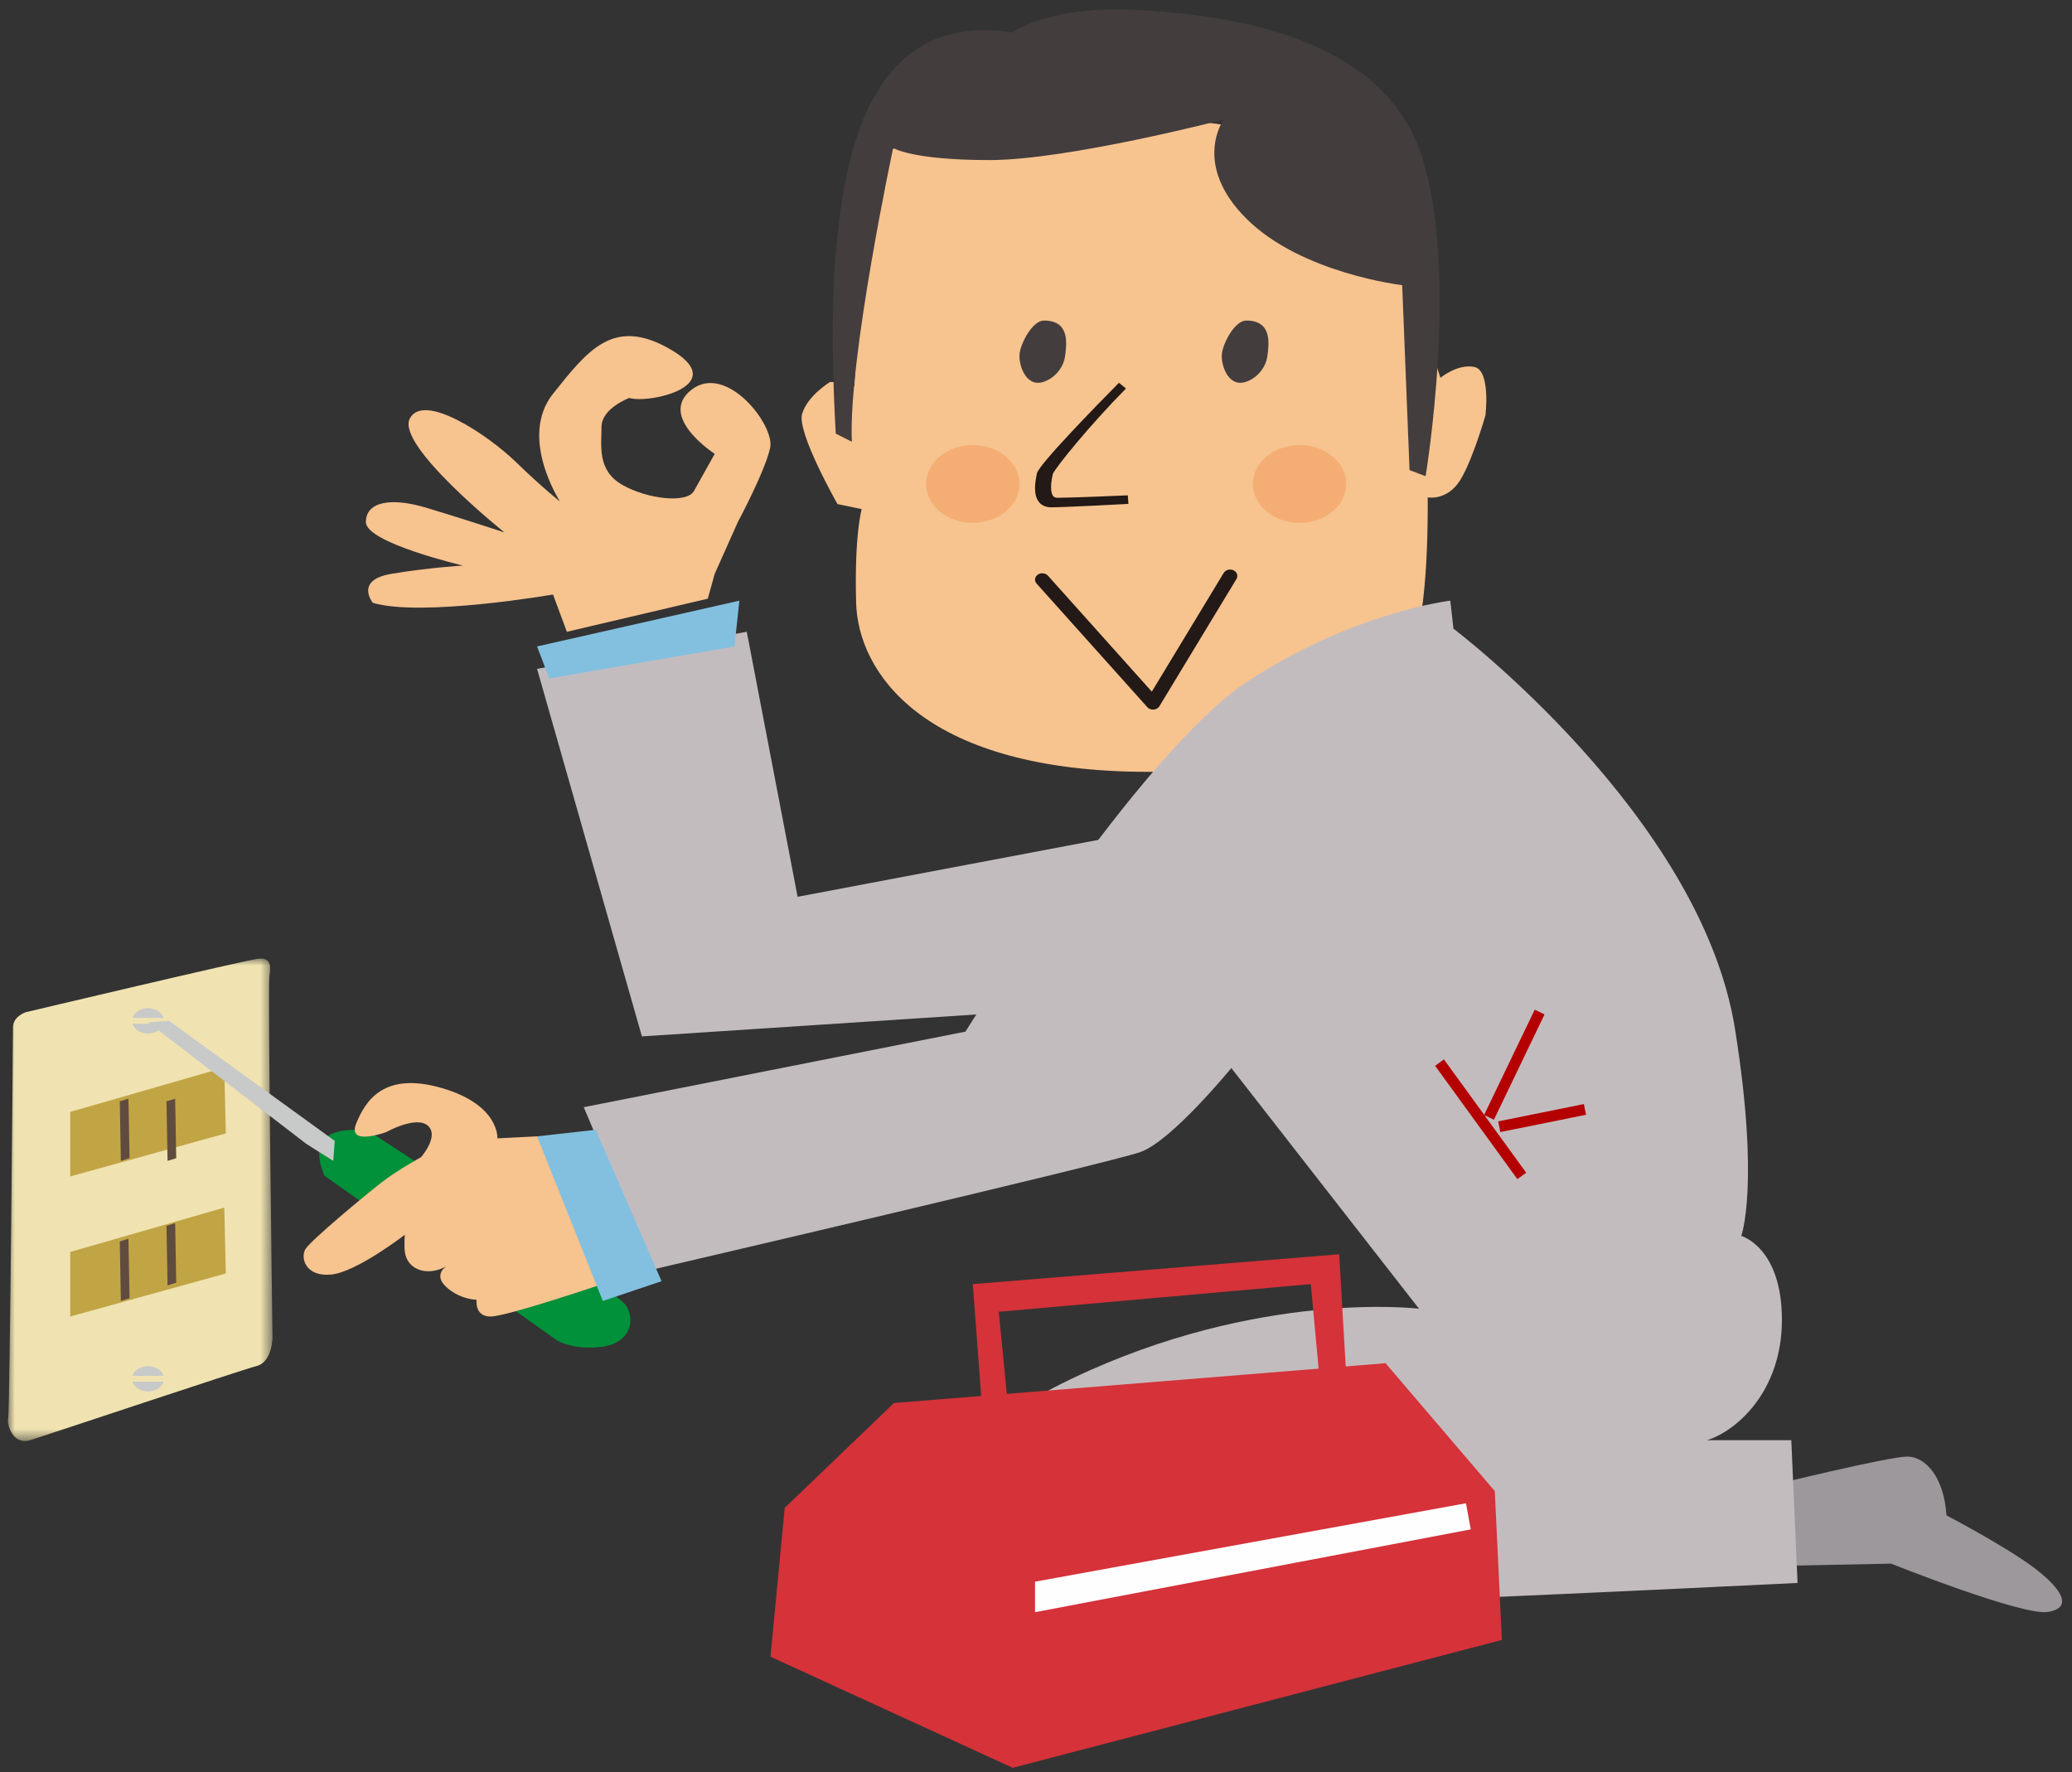
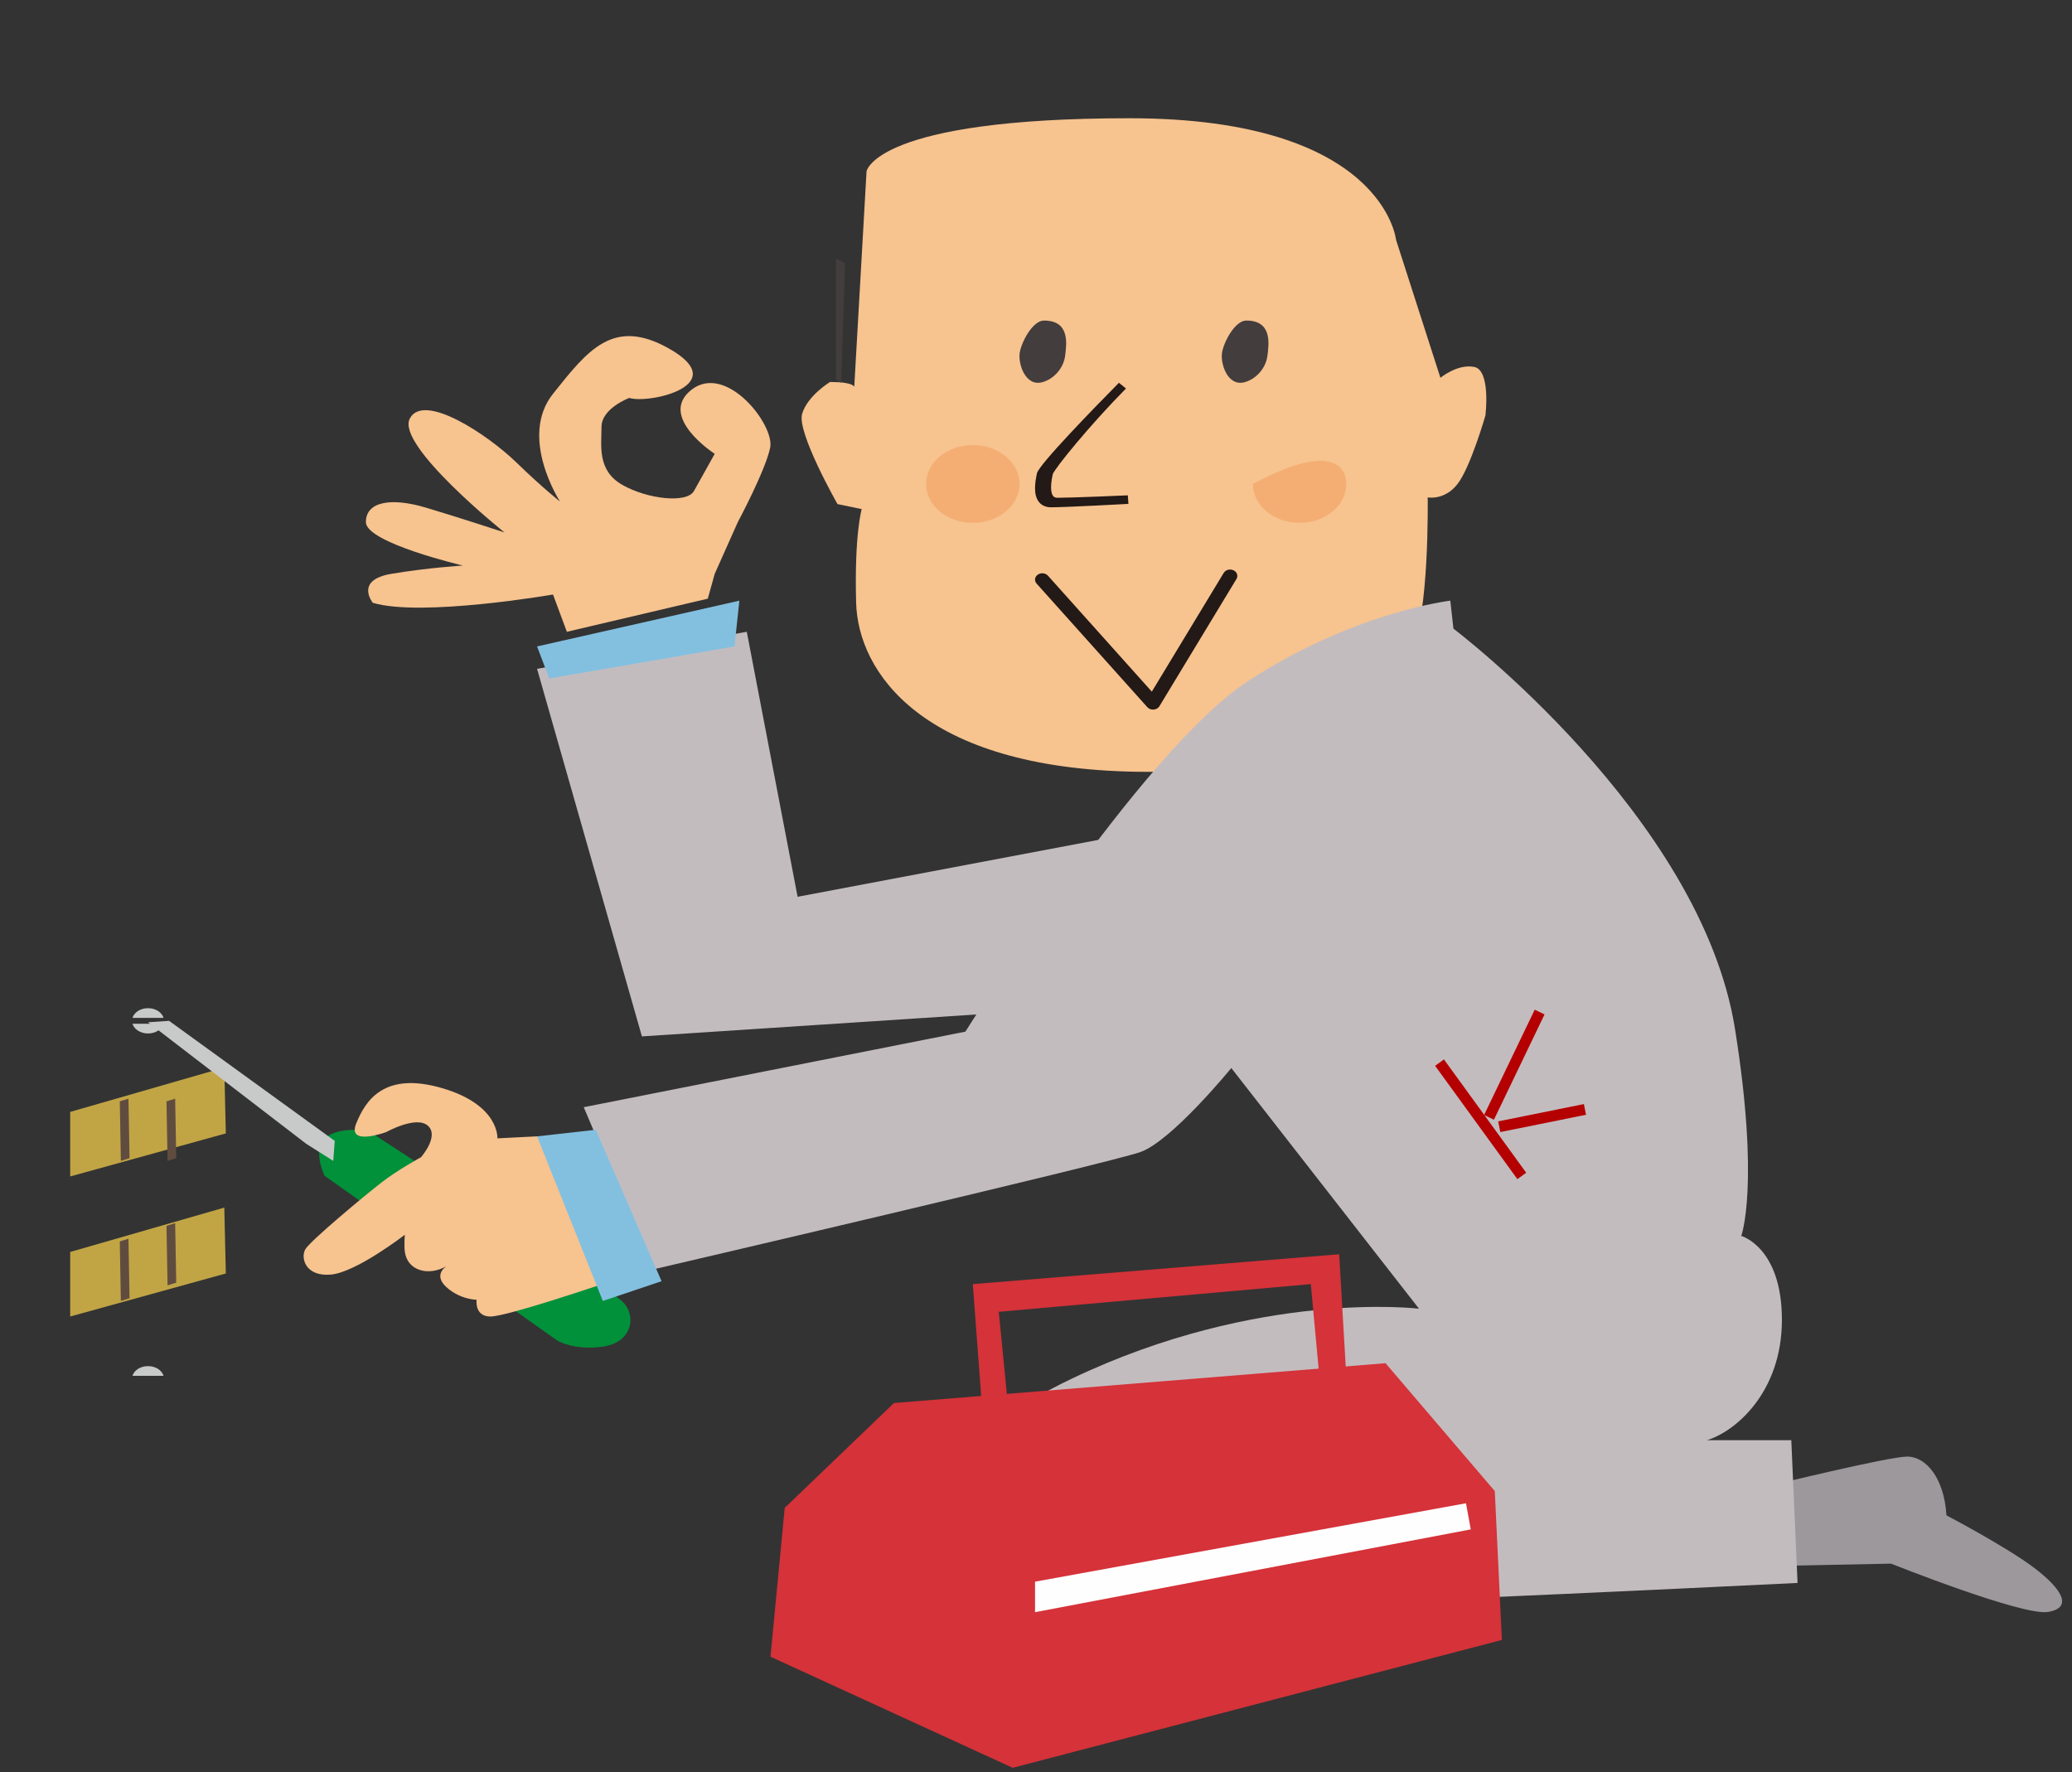
<svg xmlns="http://www.w3.org/2000/svg" xmlns:xlink="http://www.w3.org/1999/xlink" width="152px" height="130px" viewBox="0 0 152 130" version="1.1">
  <rect x="0" y="0" width="152" height="130" fill="#333333" stroke="none" />
  <title>parts-corporate</title>
  <desc>Created with Sketch.</desc>
  <defs>
    <polygon id="path-1" points="0 -2.02407412e-13 19.407 -2.02407412e-13 19.407 35.389 0 35.389" />
  </defs>
  <g id="Page-1" stroke="none" stroke-width="1" fill="none" fill-rule="evenodd">
    <g id="200221_about" transform="translate(-888, -2009)">
      <g id="parts-corporate" transform="translate(888.584, 2009.683)">
        <g id="Group-3" transform="translate(0, 69.637)">
          <mask id="mask-2" fill="white">
            <use xlink:href="#path-1" />
          </mask>
          <g id="Clip-2" />
-           <path d="M1.303,3.935 C1.303,3.935 17.423,0.112 18.357,0.011 C19.292,-0.089 19.292,0.514 19.174,1.319 C19.057,2.124 19.407,27.777 19.407,27.777 C19.407,27.777 19.407,29.588 18.24,29.889 C17.071,30.191 2.939,34.921 1.653,35.322 C0.369,35.725 -0.099,34.216 0.017,33.714 C0.136,33.211 0.369,5.846 0.369,5.042 C0.369,4.236 1.303,3.935 1.303,3.935" id="Fill-1" fill="#F0E3B1" mask="url(#mask-2)" />
        </g>
        <polygon id="Fill-4" fill="#C1A545" points="4.566 80.884 15.871 77.628 15.982 82.462 4.566 85.619" />
        <polygon id="Fill-6" fill="#604C3F" points="8.203 80.11 8.282 84.478 8.92 84.279 8.84 79.912" />
        <polygon id="Fill-8" fill="#604C3F" points="11.628 80.11 11.707 84.478 12.345 84.279 12.265 79.912" />
        <polygon id="Fill-10" fill="#C1A545" points="4.566 91.158 15.871 87.903 15.982 92.737 4.566 95.894" />
        <polygon id="Fill-12" fill="#604C3F" points="8.203 90.385 8.282 94.752 8.92 94.553 8.84 90.186" />
        <polygon id="Fill-14" fill="#604C3F" points="11.628 89.243 11.707 93.611 12.345 93.412 12.265 89.044" />
        <path d="M26.389,82.243 C26.389,82.243 44.334,93.874 45.213,94.933 C46.094,95.989 45.743,97.803 43.631,98.106 C41.52,98.407 40.289,97.653 40.289,97.653 L23.222,85.568 C23.222,85.568 22.344,83.754 23.222,82.848 C24.103,81.941 26.389,82.243 26.389,82.243" id="Fill-16" fill="#00913A" />
        <polygon id="Fill-18" fill="#C8C9C9" points="23.973 83.01 11.82 74.204 10.274 74.308 21.874 83.22 23.863 84.478" />
        <path d="M10.274,75.131 C10.838,75.131 11.289,74.823 11.416,74.418 L9.133,74.418 C9.26,74.823 9.71,75.131 10.274,75.131" id="Fill-20" fill="#C8C9C9" />
        <path d="M10.274,73.276 C9.71,73.276 9.26,73.583 9.133,73.989 L11.416,73.989 C11.289,73.583 10.838,73.276 10.274,73.276" id="Fill-22" fill="#C8C9C9" />
-         <path d="M10.274,101.387 C10.838,101.387 11.289,101.08 11.416,100.675 L9.133,100.675 C9.26,101.08 9.71,101.387 10.274,101.387" id="Fill-24" fill="#C8C9C9" />
        <path d="M10.274,99.533 C9.71,99.533 9.26,99.84 9.133,100.246 L11.416,100.246 C11.289,99.84 10.838,99.533 10.274,99.533" id="Fill-26" fill="#C8C9C9" />
        <path d="M129.168,108.325 C129.168,108.325 137.972,106.168 139.328,106.168 C140.683,106.168 142.037,107.708 142.207,110.481 C142.207,110.481 146.608,112.791 148.641,114.332 C150.673,115.872 151.519,117.259 149.657,117.566 C147.796,117.876 138.142,114.023 138.142,114.023 L130.353,114.178 L129,108.942 L129.168,108.325 Z" id="Fill-28" fill="#9D989B" />
        <path d="M62.083,27.707 L62.985,11.886 C62.985,11.886 63.61,7.991 82.269,7.991 C100.929,7.991 101.828,16.908 101.828,16.908 L105.084,27.032 C105.084,27.032 106.337,25.989 107.566,26.235 C108.795,26.48 108.386,29.794 108.386,29.794 C108.386,29.794 107.294,33.597 106.337,34.824 C105.381,36.051 104.151,35.805 104.151,35.805 C104.151,35.805 104.287,44.642 102.921,46.974 C101.554,49.304 98.687,56.177 82.843,55.932 C67.001,55.686 62.357,48.568 62.221,43.536 C62.083,38.507 62.63,36.665 62.63,36.665 L60.855,36.296 C60.855,36.296 57.85,31.021 58.26,29.67 C58.67,28.322 60.308,27.338 60.308,27.338 C62.083,27.338 62.083,27.707 62.083,27.707" id="Fill-30" fill="#F7C38F" />
        <path d="M70.237,74.996 C70.237,74.996 83.087,54.468 90.892,49.336 C98.695,44.203 105.809,43.381 105.809,43.381 L106.039,45.434 C106.039,45.434 124.196,59.154 126.693,74.791 C128.528,86.287 127.153,89.982 127.153,89.982 C127.153,89.982 130.135,90.804 130.135,96.141 C130.135,101.479 126.693,104.353 124.627,104.969 L130.824,104.969 L131.283,115.438 C131.283,115.438 77.35,118.107 74.597,117.492 C71.844,116.875 61.287,108.445 78.04,100.453 C91.808,93.884 103.512,95.321 103.512,95.321 L89.744,77.665 C89.744,77.665 85.384,83.004 83.087,83.824 C80.793,84.645 47.287,92.447 47.287,92.447 L42.239,80.539 L70.237,74.996 Z" id="Fill-32" fill="#C3BCBF" />
        <polygon id="Fill-34" fill="#C3BCBF" points="83.336 60.296 57.928 65.104 54.199 45.664 38.814 48.381 46.506 75.345 75.177 73.465" />
        <path d="M41.001,45.664 L39.984,42.93 C39.984,42.93 30.323,44.602 26.764,43.538 C26.764,43.538 25.408,41.869 28.121,41.413 C30.832,40.958 33.373,40.805 33.373,40.805 C33.373,40.805 26.257,39.137 26.257,37.618 C26.257,36.101 28.121,35.797 30.662,36.556 C33.205,37.315 36.424,38.377 36.424,38.377 C36.424,38.377 28.459,32.001 29.476,30.028 C30.493,28.055 35.237,31.242 37.271,33.217 C39.305,35.189 40.493,36.101 40.493,36.101 C40.493,36.101 37.441,31.394 39.984,28.206 C42.525,25.018 44.391,22.59 48.458,24.866 C53.217,27.531 47.102,28.966 45.576,28.51 C45.576,28.51 43.542,29.269 43.542,30.634 C43.542,32.001 43.204,33.823 45.068,34.886 C46.932,35.948 49.813,36.251 50.322,35.34 C50.83,34.431 51.847,32.609 51.847,32.609 C51.847,32.609 47.611,29.877 50.152,27.902 C52.694,25.929 56.254,30.483 55.916,32.153 C55.575,33.823 53.541,37.618 53.541,37.618 L51.847,41.413 L51.339,43.235 L41.001,45.664 Z" id="Fill-36" fill="#F7C38F" />
        <path d="M38.964,82.669 L35.905,82.824 C35.905,82.824 36.076,80.364 31.828,79.134 C27.581,77.902 26.223,80.055 25.542,81.746 C24.864,83.438 27.752,82.362 27.752,82.362 C27.752,82.362 29.959,81.132 30.81,81.901 C31.659,82.669 30.3,84.208 30.3,84.208 C30.3,84.208 28.601,85.131 27.412,86.054 C26.223,86.975 22.147,90.358 21.807,90.974 C21.466,91.588 21.807,92.972 23.676,92.82 C25.542,92.665 29.112,89.897 29.112,89.897 C29.112,89.897 29.052,90.644 29.112,91.127 C29.281,92.511 30.81,92.972 32.167,92.204 C32.167,92.204 31.151,92.82 32.167,93.741 C33.186,94.664 34.378,94.664 34.378,94.664 C34.378,94.664 34.206,95.894 35.396,95.894 C36.586,95.894 43.381,93.588 43.381,93.588 L38.964,82.669 Z" id="Fill-38" fill="#F7C38F" />
        <polygon id="Fill-40" fill="#433D3D" points="61.408 18.632 61.123 27.398 60.742 27.155 60.742 18.265" />
        <path d="M76.517,36.531 C76.167,36.531 75.874,36.414 75.672,36.189 C75.196,35.665 75.339,34.709 75.488,34.034 C75.629,33.396 79.739,29.18 81.5,27.398 L82.017,27.817 C79.307,30.563 76.815,33.651 76.646,34.098 C76.404,35.2 76.568,35.59 76.689,35.722 C76.737,35.772 76.815,35.833 76.999,35.833 C78.079,35.833 82.107,35.657 82.152,35.654 L82.195,36.281 C82.007,36.29 77.618,36.531 76.517,36.531" id="Fill-42" fill="#231916" />
        <path d="M84,51.372 C83.838,51.372 83.684,51.307 83.583,51.194 L75.459,42.127 C75.278,41.924 75.317,41.632 75.547,41.472 C75.778,41.311 76.111,41.348 76.293,41.549 L83.912,50.055 L89.187,41.344 C89.325,41.118 89.646,41.03 89.905,41.153 C90.163,41.274 90.261,41.557 90.124,41.785 L84.468,51.126 C84.385,51.264 84.226,51.357 84.045,51.37 C84.032,51.372 84.015,51.372 84,51.372" id="Fill-44" fill="#231916" />
        <path d="M76.004,22.832 C77.907,22.832 77.669,24.528 77.55,25.431 C77.431,26.337 76.717,27.127 75.884,27.353 C74.626,27.696 74.1,25.997 74.22,25.205 C74.339,24.414 75.172,22.832 76.004,22.832" id="Fill-46" fill="#433D3D" />
        <path d="M90.845,22.832 C92.747,22.832 92.51,24.528 92.39,25.431 C92.272,26.337 91.559,27.127 90.726,27.353 C89.468,27.696 88.942,25.997 89.061,25.205 C89.179,24.414 90.012,22.832 90.845,22.832" id="Fill-48" fill="#433D3D" />
        <path d="M74.204,34.819 C74.204,36.395 72.67,37.673 70.78,37.673 C68.887,37.673 67.354,36.395 67.354,34.819 C67.354,33.242 68.887,31.965 70.78,31.965 C72.67,31.965 74.204,33.242 74.204,34.819" id="Fill-50" fill="#F4AE73" />
-         <path d="M98.177,34.819 C98.177,36.395 96.644,37.673 94.754,37.673 C92.86,37.673 91.327,36.395 91.327,34.819 C91.327,33.242 92.86,31.965 94.754,31.965 C96.644,31.965 98.177,33.242 98.177,34.819" id="Fill-52" fill="#F4AE73" />
+         <path d="M98.177,34.819 C98.177,36.395 96.644,37.673 94.754,37.673 C92.86,37.673 91.327,36.395 91.327,34.819 C96.644,31.965 98.177,33.242 98.177,34.819" id="Fill-52" fill="#F4AE73" />
        <polygon id="Fill-54" fill="#83C0E0" points="39.708 49.088 38.814 46.738 53.655 43.381 53.298 46.738" />
        <polygon id="Fill-56" fill="#D53239" points="71.471 102.743 70.779 93.517 97.657 91.327 98.177 100.24 96.27 101.023 95.575 93.517 72.684 95.549 73.379 102.586" />
        <polygon id="Fill-58" fill="#D53239" points="64.996 102.24 101.058 99.319 109.072 108.7 109.593 119.62 73.706 129 55.938 120.85 56.982 109.93" />
        <polygon id="Fill-60" fill="#83C0E0" points="43.121 82.195 38.814 82.678 43.638 94.752 47.947 93.303" />
        <polygon id="Fill-62" fill="#FEFEFE" points="75.345 115.346 75.345 117.584 107.31 111.51 106.959 109.593" />
-         <path d="M61.907,31.722 L60.728,31.127 C60.728,31.127 60.225,23.249 60.728,17.898 C61.234,12.547 62.413,-0.087 73.693,1.697 C73.693,1.697 76.387,-0.384 83.289,0.063 C90.192,0.508 100.799,2.144 103.661,10.615 C106.524,19.087 103.997,34.248 103.997,34.248 L102.819,33.803 L102.279,20.234 C102.279,20.234 94.906,19.384 90.866,15.372 C86.825,11.358 89.181,8.089 89.181,8.089 C89.181,8.089 77.733,11.06 72.008,11.06 C66.284,11.06 64.938,10.169 64.938,10.169 C64.938,10.169 61.626,25.677 61.907,31.722" id="Fill-64" fill="#433D3D" />
      </g>
      <g id="Group-50" transform="translate(999.5, 2088.683) rotate(-45) translate(-999.5, -2088.683) translate(995, 2083.683)" stroke="#B40000" stroke-linecap="square" stroke-width="0.8">
        <g id="Group-11">
          <line x1="1.492" y1="0" x2="0.006" y2="9.356" id="Line-4" />
          <line x1="8.993" y1="2.307" x2="1.659" y2="4.879" id="Line-5" />
          <line x1="6.337" y1="9.356" x2="1.659" y2="6.25" id="Line-5" />
        </g>
      </g>
    </g>
  </g>
</svg>